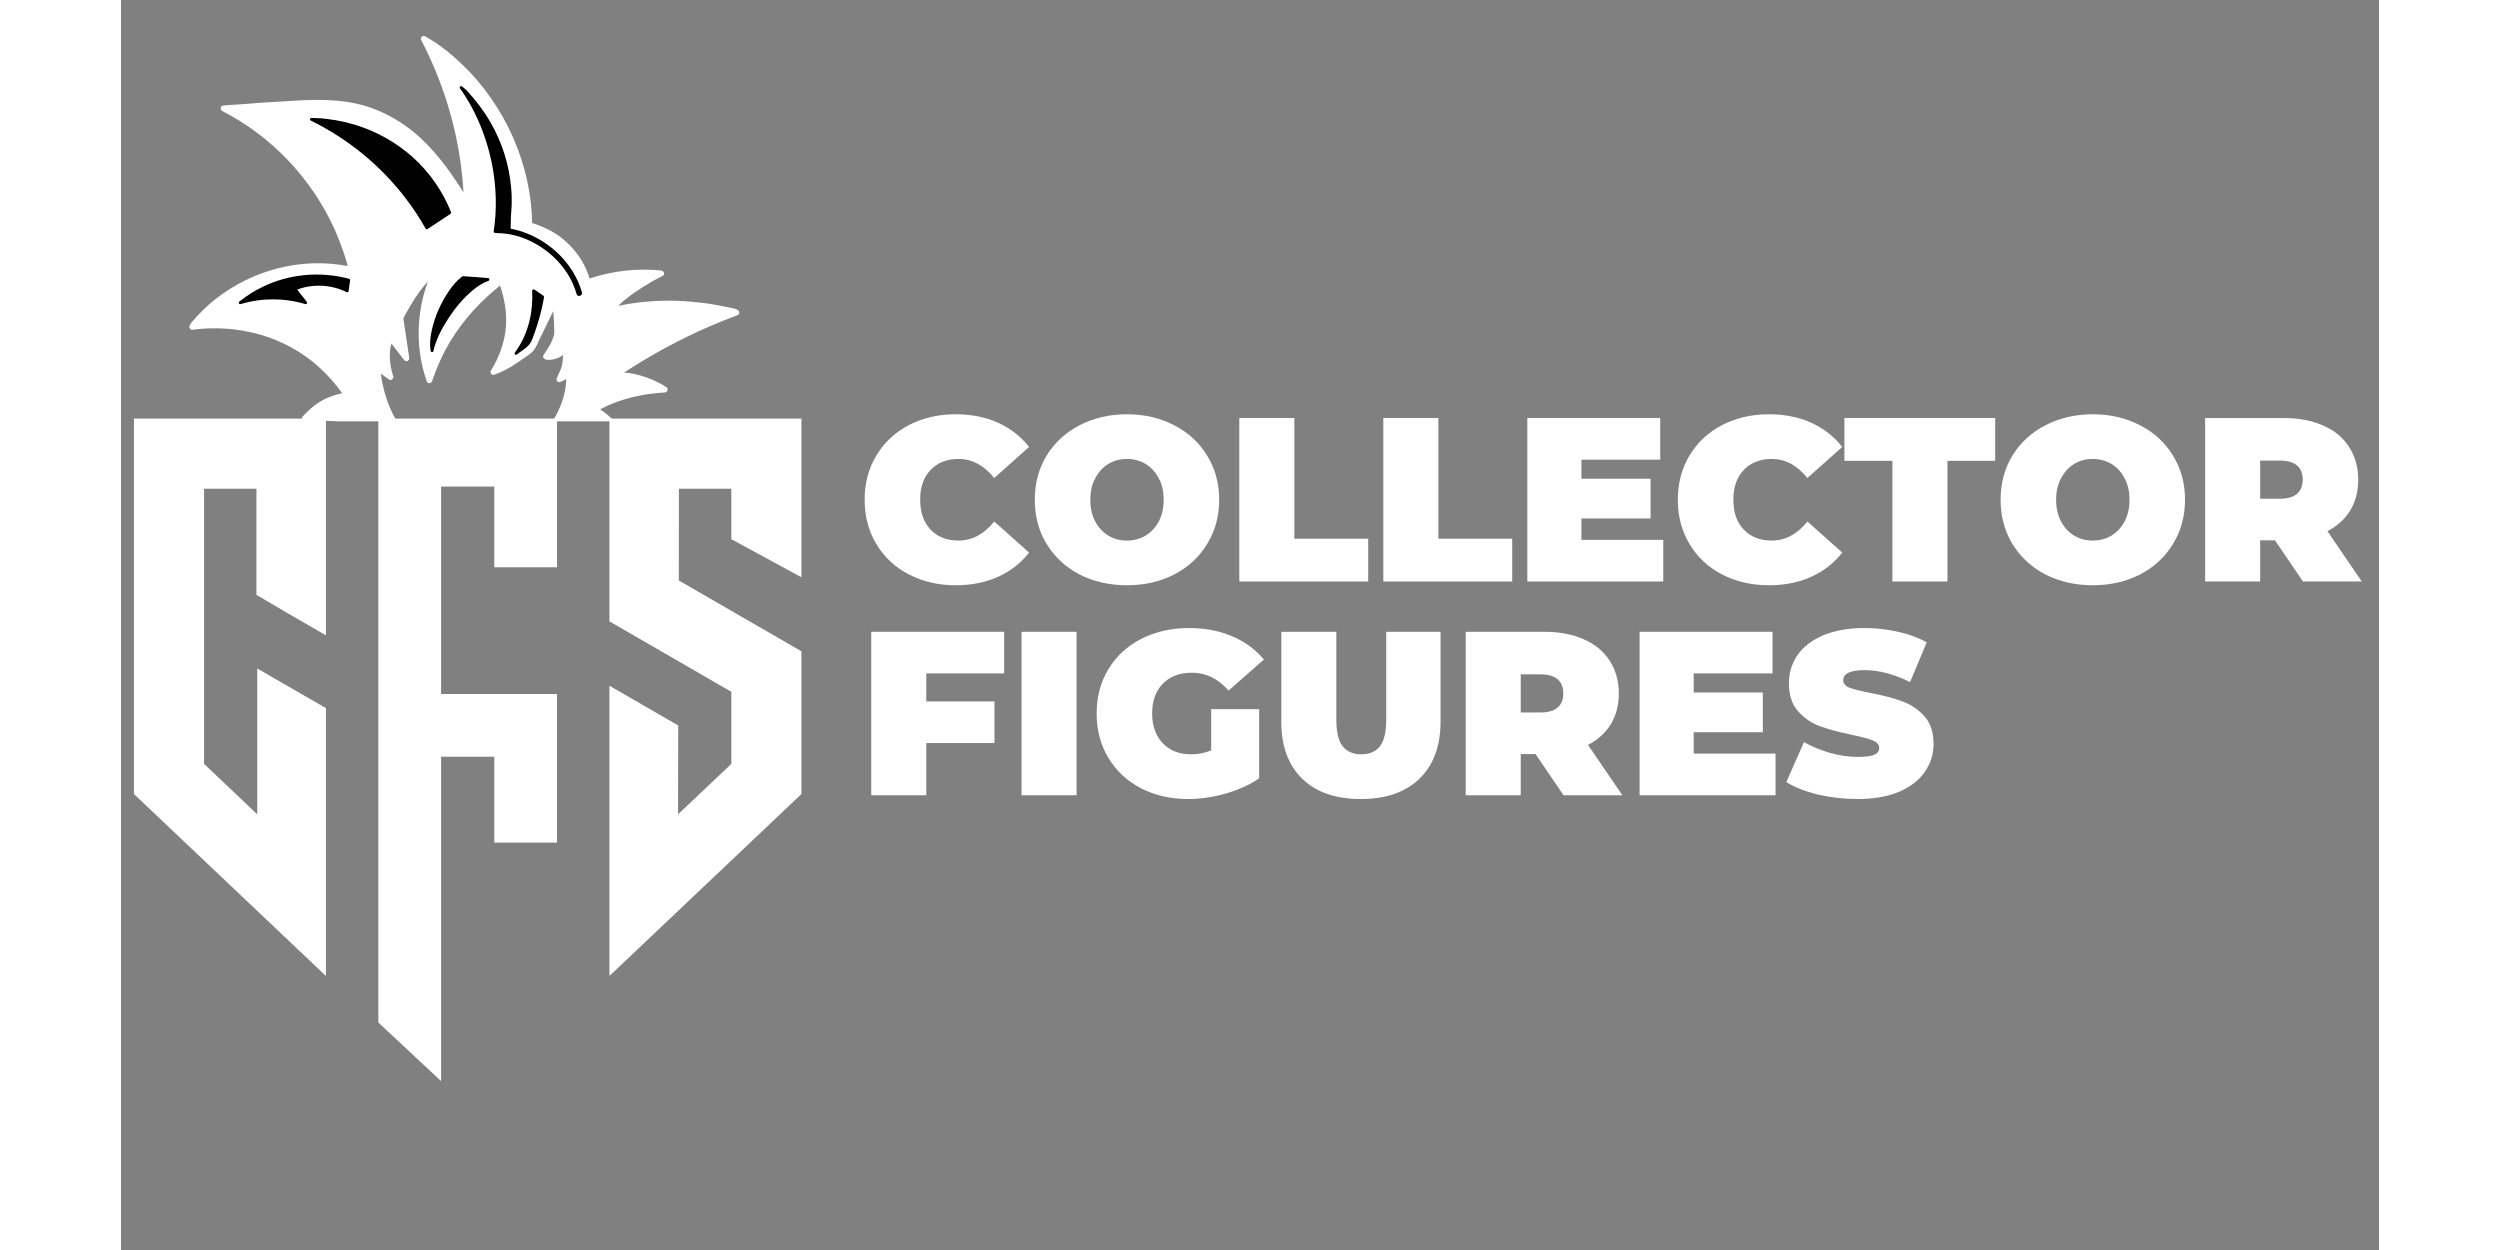
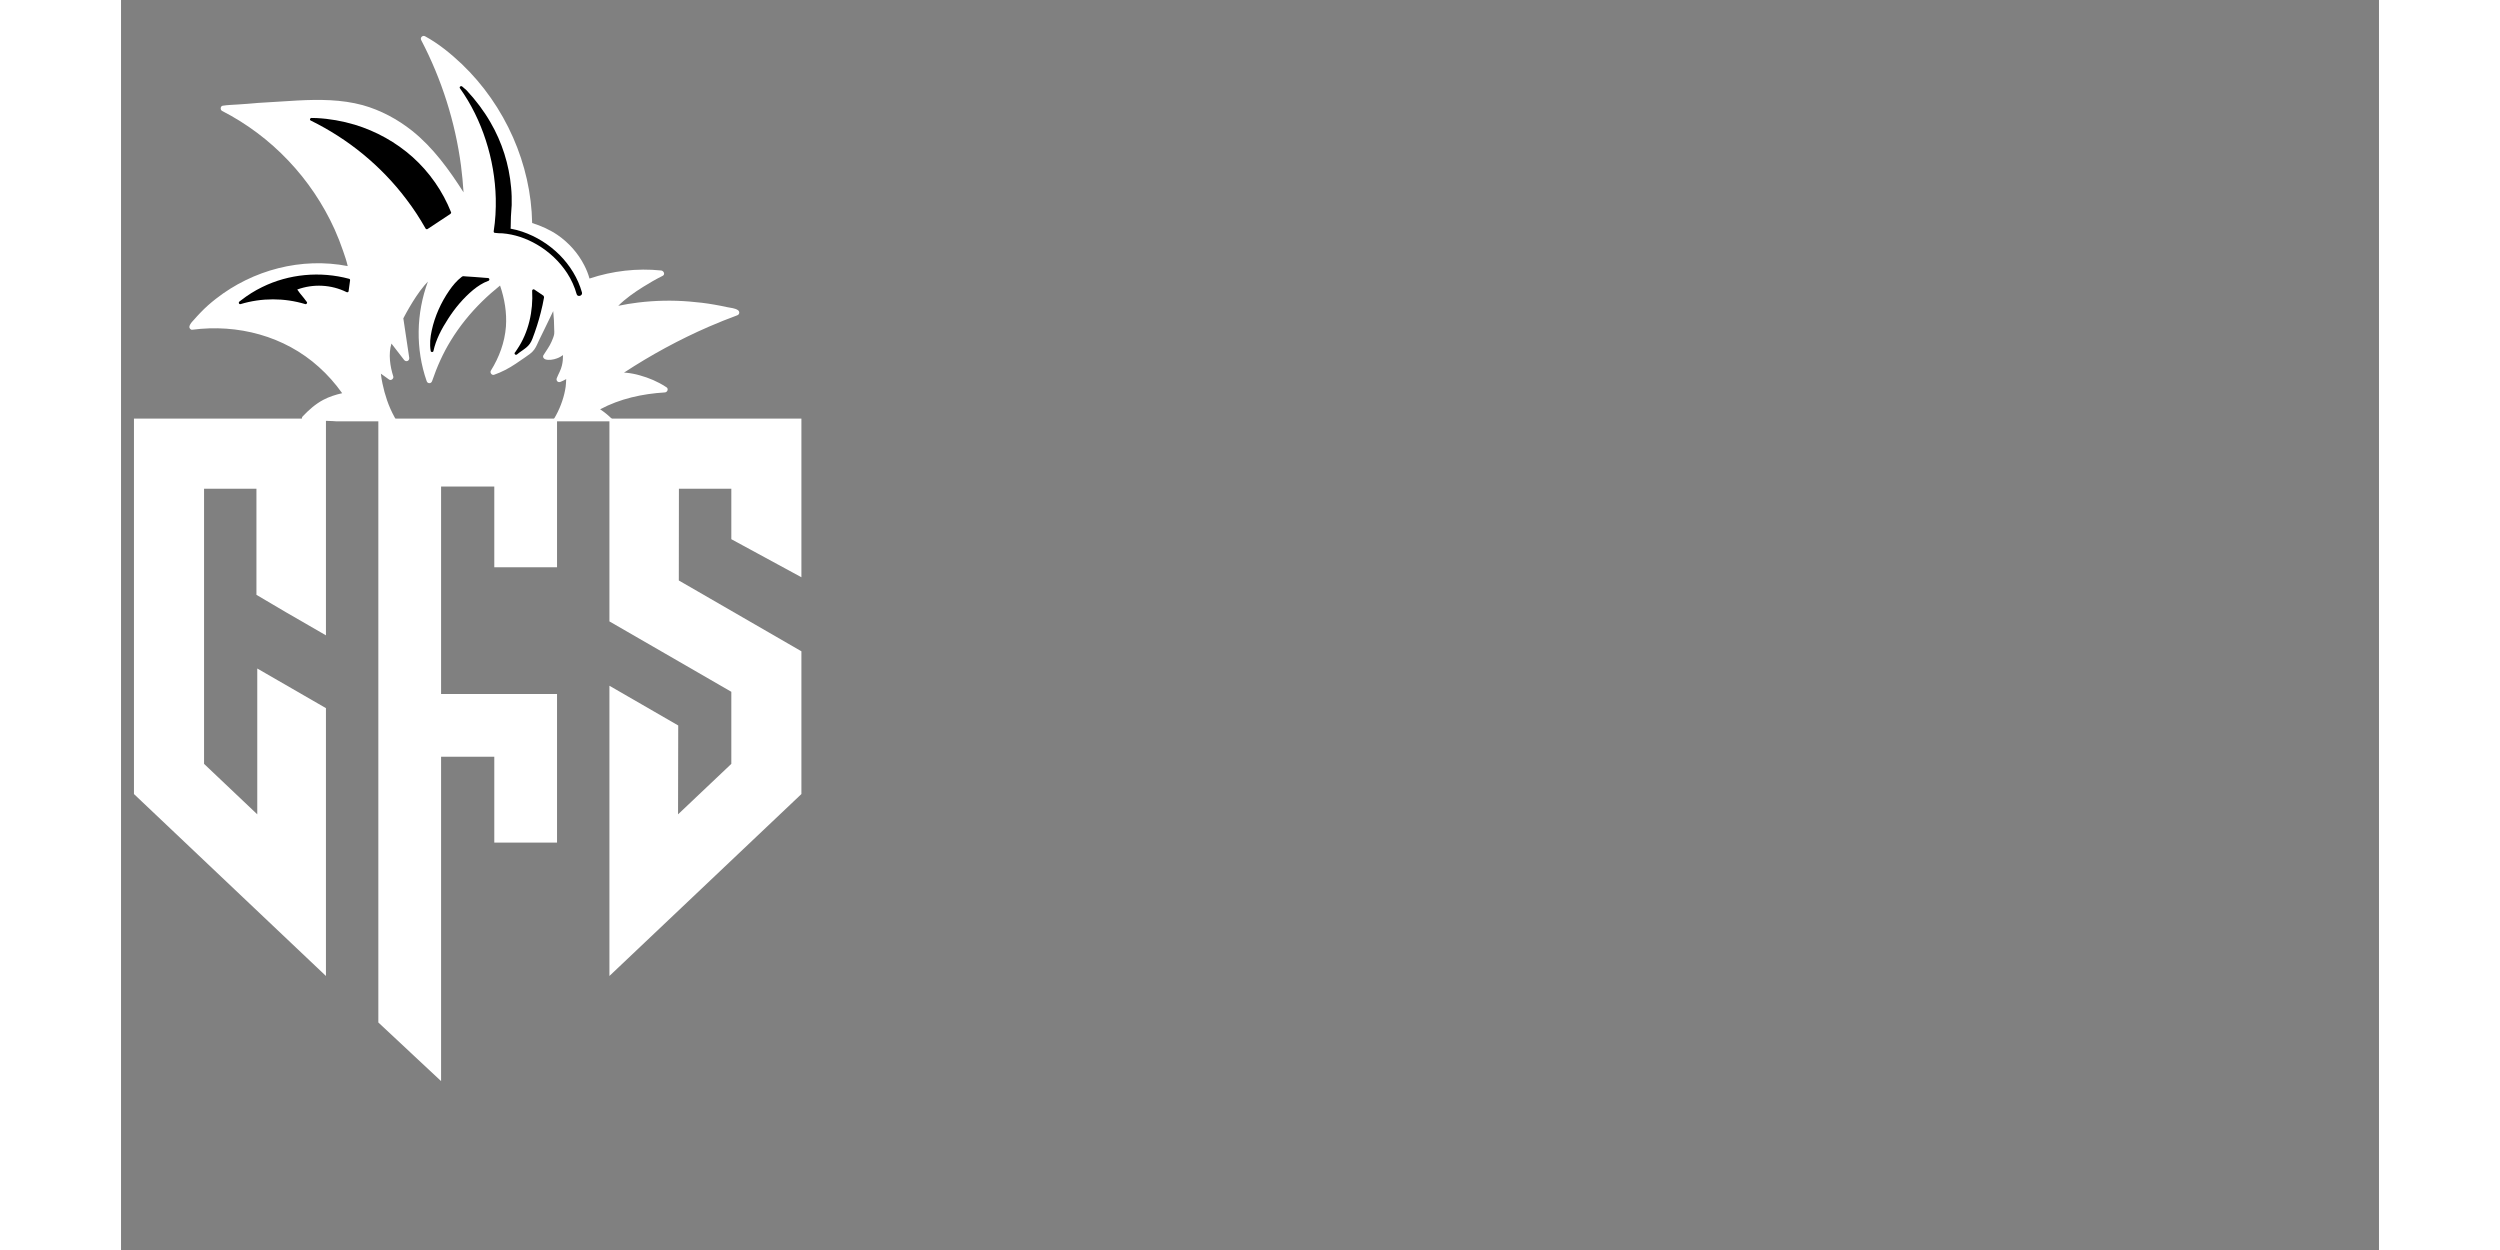
<svg xmlns="http://www.w3.org/2000/svg" width="200" zoomAndPan="magnify" viewBox="0 0 150 83.04" height="100" preserveAspectRatio="xMidYMid meet" version="1.0">
  <rect x="0" y="0" width="150" height="83.04" fill="#808080" stroke="none" />
  <defs>
    <g />
    <clipPath id="1de9f94f99">
      <path d="M 0.855 2 L 149.141 2 L 149.141 72 L 0.855 72 Z M 0.855 2 " clip-rule="nonzero" />
    </clipPath>
    <clipPath id="deaaa0c512">
      <path d="M 17 25.809 L 29 25.809 L 29 69.852 L 17 69.852 Z M 17 25.809 " clip-rule="nonzero" />
    </clipPath>
    <clipPath id="38689dd8a1">
      <path d="M 32 25.809 L 45.184 25.809 L 45.184 63 L 32 63 Z M 32 25.809 " clip-rule="nonzero" />
    </clipPath>
    <clipPath id="d8f3b4fa9e">
      <path d="M 0.855 25.809 L 14 25.809 L 14 63 L 0.855 63 Z M 0.855 25.809 " clip-rule="nonzero" />
    </clipPath>
    <clipPath id="73db95939f">
      <path d="M 4.504 0.32 L 41.113 0.32 L 41.113 25.988 L 4.504 25.988 Z M 4.504 0.32 " clip-rule="nonzero" />
    </clipPath>
    <clipPath id="9799ff9f03">
      <path d="M 48 21 L 149.141 21 L 149.141 55 L 48 55 Z M 48 21 " clip-rule="nonzero" />
    </clipPath>
    <clipPath id="86e402077d">
-       <rect x="0" width="102" y="0" height="34" />
-     </clipPath>
+       </clipPath>
    <clipPath id="a6115a0ae3">
      <rect x="0" width="150" y="0" height="70" />
    </clipPath>
  </defs>
  <g clip-path="url(#1de9f94f99)">
    <g transform="matrix(1, 0, 0, 1, 0, 2)">
      <g clip-path="url(#a6115a0ae3)">
        <g clip-path="url(#deaaa0c512)">
          <path fill="#ffffff" d="M 17.094 65.926 L 21.262 69.82 L 21.262 48.273 L 24.797 48.273 L 24.797 53.977 L 28.965 53.977 L 28.965 44.102 L 21.262 44.102 L 21.262 30.32 L 24.797 30.32 L 24.797 35.684 L 28.965 35.684 L 28.965 25.809 L 17.094 25.809 Z M 17.094 65.926 " fill-opacity="1" fill-rule="evenodd" />
        </g>
        <g clip-path="url(#38689dd8a1)">
          <path fill="#ffffff" d="M 32.445 62.836 L 45.199 50.75 L 45.199 41.266 L 37.055 36.562 C 37.059 34.898 37.062 32.133 37.062 30.469 L 40.543 30.469 L 40.543 33.82 L 45.199 36.348 L 45.199 25.809 L 32.445 25.809 L 32.445 39.281 L 37.035 41.93 L 40.543 43.957 L 40.543 48.746 L 37.004 52.098 C 37.004 50.129 37.008 48.16 37.016 46.195 L 32.445 43.555 Z M 32.445 62.836 " fill-opacity="1" fill-rule="evenodd" />
        </g>
        <g clip-path="url(#d8f3b4fa9e)">
          <path fill="#ffffff" d="M 13.613 62.836 L 8.105 57.617 L 0.859 50.75 L 0.859 25.809 L 13.613 25.809 L 13.613 40.207 L 10.949 38.668 L 8.996 37.516 L 8.996 30.469 L 5.516 30.469 L 5.516 48.746 L 9.051 52.098 L 9.051 42.41 L 13.613 45.043 Z M 13.613 62.836 " fill-opacity="1" fill-rule="evenodd" />
        </g>
        <g clip-path="url(#73db95939f)">
          <path fill="#ffffff" d="M 40.98 18.602 C 40.793 18.473 40.492 18.449 40.273 18.406 C 39.988 18.344 39.703 18.285 39.418 18.238 C 38.871 18.141 38.312 18.074 37.758 18.031 C 36.621 17.938 35.48 17.961 34.352 18.098 C 33.91 18.148 33.469 18.227 33.031 18.316 C 33.52 17.828 34.105 17.422 34.684 17.059 C 35.105 16.797 35.539 16.543 35.984 16.324 C 36.164 16.234 36.059 15.992 35.887 15.969 C 34.285 15.805 32.656 15.992 31.121 16.504 C 31.039 16.195 30.914 15.895 30.77 15.617 C 30.363 14.82 29.754 14.137 29.02 13.625 C 28.5 13.266 27.914 13.004 27.312 12.816 C 27.277 10.855 26.832 8.922 26.043 7.129 C 25.238 5.301 24.074 3.625 22.633 2.25 C 21.902 1.559 21.086 0.891 20.199 0.41 C 20.031 0.32 19.852 0.5 19.941 0.664 C 21.301 3.266 22.203 6.105 22.586 9.012 C 22.664 9.598 22.715 10.191 22.754 10.777 C 21.797 9.277 20.73 7.797 19.332 6.684 C 18.363 5.918 17.246 5.316 16.051 4.984 C 14.645 4.602 13.172 4.602 11.73 4.676 C 10.859 4.723 9.996 4.781 9.121 4.836 C 8.672 4.879 8.223 4.91 7.762 4.941 C 7.426 4.965 7.094 4.969 6.754 5.023 C 6.598 5.047 6.574 5.293 6.711 5.367 C 8.355 6.211 9.844 7.328 11.113 8.668 C 12.383 10.004 13.43 11.559 14.188 13.234 C 14.398 13.703 14.586 14.184 14.75 14.664 C 14.863 14.992 14.984 15.332 15.059 15.676 C 11.992 15.078 8.762 15.926 6.305 17.848 C 5.945 18.129 5.605 18.426 5.289 18.758 C 5.141 18.914 4.988 19.074 4.848 19.238 C 4.719 19.383 4.562 19.523 4.539 19.719 C 4.531 19.809 4.637 19.922 4.727 19.906 C 7.746 19.508 10.859 20.32 13.141 22.379 C 13.723 22.898 14.238 23.484 14.691 24.121 C 14.254 24.219 13.828 24.355 13.43 24.566 C 12.91 24.844 12.473 25.234 12.066 25.664 C 11.969 25.77 12.016 25.934 12.152 25.98 C 12.242 26.008 12.324 25.992 12.414 25.984 C 12.555 25.98 12.699 25.973 12.844 25.965 C 13.105 25.957 13.375 25.957 13.637 25.957 C 14.211 25.973 14.781 26.016 15.344 26.098 C 16.457 26.266 17.539 26.559 18.59 26.957 C 18.77 27.023 18.906 26.77 18.77 26.641 C 18.516 26.406 18.348 26.039 18.184 25.738 C 17.98 25.371 17.809 24.988 17.672 24.59 C 17.547 24.227 17.449 23.867 17.371 23.492 C 17.328 23.281 17.281 23.047 17.262 22.824 C 17.441 22.957 17.629 23.078 17.809 23.215 C 17.945 23.312 18.133 23.145 18.086 23.004 C 17.875 22.344 17.75 21.516 17.965 20.824 C 18.246 21.184 18.523 21.547 18.801 21.906 C 18.93 22.078 19.176 21.98 19.145 21.762 C 19.02 20.891 18.883 20.02 18.754 19.148 C 19.012 18.652 19.297 18.164 19.605 17.699 C 19.777 17.441 19.957 17.195 20.16 16.953 C 20.234 16.871 20.305 16.789 20.387 16.707 C 19.605 18.816 19.559 21.184 20.305 23.32 C 20.363 23.5 20.602 23.5 20.664 23.32 C 20.988 22.371 21.387 21.469 21.91 20.621 C 22.488 19.676 23.188 18.812 23.977 18.035 C 24.359 17.66 24.758 17.309 25.18 16.969 C 25.48 17.848 25.637 18.773 25.57 19.703 C 25.488 20.75 25.121 21.734 24.57 22.621 C 24.488 22.754 24.625 22.949 24.781 22.898 C 25.293 22.719 25.766 22.469 26.215 22.168 C 26.426 22.027 26.629 21.883 26.84 21.742 C 27.066 21.582 27.297 21.441 27.457 21.215 C 27.59 21.027 27.676 20.801 27.773 20.598 C 27.898 20.328 28.035 20.059 28.164 19.797 C 28.344 19.418 28.523 19.043 28.711 18.668 C 28.75 19.074 28.777 19.48 28.777 19.887 C 28.777 19.984 28.793 20.094 28.777 20.188 C 28.75 20.352 28.672 20.531 28.605 20.688 C 28.469 21.012 28.246 21.297 28.066 21.59 C 27.996 21.703 28.066 21.824 28.176 21.867 C 28.402 21.953 28.734 21.891 28.953 21.809 C 29.102 21.758 29.238 21.68 29.363 21.59 C 29.363 21.824 29.344 22.059 29.289 22.281 C 29.223 22.582 29.062 22.832 28.953 23.109 C 28.875 23.281 29.027 23.445 29.207 23.363 C 29.336 23.312 29.453 23.25 29.574 23.184 C 29.566 23.348 29.559 23.523 29.539 23.688 C 29.492 24.012 29.418 24.324 29.312 24.633 C 29.094 25.297 28.754 25.91 28.328 26.461 C 28.254 26.551 28.254 26.691 28.363 26.754 C 28.508 26.828 28.637 26.789 28.793 26.773 C 29.004 26.754 29.215 26.73 29.418 26.715 C 29.844 26.684 30.281 26.672 30.711 26.672 C 31.129 26.672 31.551 26.691 31.965 26.723 C 32.176 26.738 32.387 26.762 32.586 26.781 C 32.754 26.805 32.934 26.852 33.098 26.836 C 33.273 26.82 33.34 26.648 33.234 26.512 C 32.828 26.016 32.371 25.543 31.828 25.191 C 33.145 24.484 34.641 24.16 36.125 24.07 C 36.301 24.062 36.398 23.816 36.223 23.719 C 36.211 23.711 36.188 23.695 36.172 23.688 C 35.652 23.348 35.066 23.102 34.473 22.938 C 34.18 22.852 33.871 22.793 33.566 22.762 C 33.512 22.754 33.469 22.754 33.414 22.754 C 35.203 21.582 37.09 20.555 39.051 19.703 C 39.672 19.434 40.305 19.18 40.941 18.945 C 41.094 18.887 41.117 18.699 40.98 18.602 Z M 40.98 18.602 " fill-opacity="1" fill-rule="nonzero" />
        </g>
        <path fill="#000000" d="M 21.926 12.102 C 21.371 10.703 20.492 9.441 19.371 8.434 C 18.266 7.449 16.945 6.715 15.531 6.285 C 14.707 6.039 13.855 5.887 13 5.844 C 12.879 5.844 12.766 5.836 12.648 5.836 C 12.555 5.836 12.512 5.969 12.602 6.008 C 13.84 6.617 15.012 7.367 16.082 8.246 C 17.148 9.125 18.117 10.125 18.949 11.23 C 19.426 11.852 19.852 12.508 20.234 13.184 C 20.258 13.227 20.324 13.242 20.363 13.215 C 20.867 12.883 21.371 12.543 21.875 12.215 C 21.91 12.191 21.941 12.145 21.926 12.102 Z M 21.926 12.102 " fill-opacity="1" fill-rule="nonzero" />
        <path fill="#000000" d="M 30.621 17.43 C 30.355 16.48 29.824 15.633 29.141 14.941 C 28.441 14.242 27.582 13.703 26.645 13.387 C 26.398 13.305 26.133 13.234 25.879 13.191 C 25.887 13.145 25.887 13.102 25.887 13.062 C 25.895 12.922 25.895 12.785 25.895 12.641 C 25.895 12.305 25.938 11.957 25.953 11.621 C 25.961 11.23 25.953 10.84 25.914 10.457 C 25.781 8.93 25.309 7.441 24.539 6.121 C 24.105 5.367 23.578 4.672 22.984 4.031 C 22.977 4.023 22.977 4.016 22.969 4.016 C 22.961 4.008 22.961 4.008 22.957 4 C 22.859 3.918 22.762 3.828 22.664 3.746 C 22.586 3.68 22.453 3.77 22.512 3.859 C 23.262 4.91 23.836 6.09 24.234 7.324 C 24.637 8.57 24.863 9.871 24.895 11.184 C 24.91 11.914 24.871 12.633 24.758 13.355 C 24.75 13.402 24.766 13.461 24.828 13.469 C 24.992 13.492 25.164 13.5 25.336 13.5 C 26.148 13.566 26.93 13.836 27.637 14.25 C 28.434 14.715 29.133 15.371 29.637 16.145 C 29.914 16.57 30.129 17.047 30.266 17.535 C 30.32 17.758 30.68 17.66 30.621 17.43 Z M 30.621 17.43 " fill-opacity="1" fill-rule="nonzero" />
        <path fill="#000000" d="M 15.148 16.52 C 13.234 16.008 11.152 16.195 9.371 17.074 C 8.875 17.316 8.41 17.609 7.98 17.945 C 7.941 17.977 7.906 18.008 7.867 18.031 C 7.785 18.09 7.832 18.23 7.941 18.203 C 9.34 17.781 10.844 17.781 12.242 18.203 C 12.316 18.227 12.391 18.133 12.348 18.066 C 12.203 17.855 12.039 17.676 11.879 17.473 C 11.82 17.398 11.762 17.316 11.707 17.234 C 12.766 16.844 13.969 16.902 14.984 17.406 C 15.027 17.43 15.109 17.414 15.117 17.352 C 15.148 17.113 15.188 16.871 15.215 16.633 C 15.223 16.578 15.203 16.527 15.148 16.52 Z M 15.148 16.52 " fill-opacity="1" fill-rule="nonzero" />
        <path fill="#000000" d="M 24.473 16.562 C 24.473 16.559 24.473 16.559 24.473 16.551 C 24.465 16.512 24.434 16.473 24.391 16.473 C 24.344 16.461 24.293 16.461 24.246 16.461 C 24.156 16.453 24.059 16.445 23.969 16.438 C 23.797 16.422 23.625 16.414 23.449 16.398 C 23.27 16.383 23.098 16.375 22.918 16.363 C 22.859 16.355 22.805 16.348 22.746 16.348 C 22.691 16.348 22.664 16.367 22.625 16.398 C 22.301 16.648 22.039 16.961 21.805 17.301 C 21.258 18.09 20.844 19.012 20.641 19.953 C 20.543 20.395 20.492 20.871 20.574 21.32 C 20.59 21.41 20.738 21.41 20.754 21.32 C 20.918 20.555 21.301 19.84 21.723 19.188 C 22.18 18.473 22.738 17.805 23.391 17.262 C 23.691 17.016 24.023 16.797 24.391 16.66 C 24.434 16.66 24.465 16.617 24.465 16.57 C 24.473 16.578 24.473 16.57 24.473 16.562 Z M 24.473 16.562 " fill-opacity="1" fill-rule="nonzero" />
        <path fill="#000000" d="M 28.051 17.637 C 27.855 17.504 27.652 17.367 27.457 17.234 C 27.418 17.211 27.387 17.211 27.359 17.234 C 27.328 17.246 27.312 17.27 27.312 17.316 C 27.387 18.66 27.082 20.074 26.32 21.199 C 26.285 21.254 26.246 21.312 26.207 21.367 C 26.207 21.367 26.207 21.371 26.207 21.371 C 26.207 21.371 26.207 21.371 26.199 21.379 C 26.195 21.387 26.195 21.387 26.188 21.395 C 26.18 21.402 26.18 21.402 26.172 21.41 C 26.09 21.5 26.207 21.621 26.305 21.547 C 26.5 21.379 26.719 21.254 26.914 21.094 C 27.109 20.938 27.238 20.742 27.328 20.508 C 27.547 19.938 27.734 19.359 27.883 18.766 C 27.969 18.434 28.043 18.098 28.102 17.758 C 28.094 17.699 28.086 17.66 28.051 17.637 Z M 28.051 17.637 " fill-opacity="1" fill-rule="nonzero" />
        <g clip-path="url(#9799ff9f03)">
          <g transform="matrix(1, 0, 0, 1, 48, 21)">
            <g clip-path="url(#86e402077d)">
              <g fill="#ffffff" fill-opacity="1">
                <g transform="translate(0.947, 15.63)">
                  <g>
                    <path d="M 6.5 0.25 C 5.352 0.25 4.316 0.008 3.391 -0.469 C 2.473 -0.945 1.754 -1.617 1.234 -2.484 C 0.711 -3.348 0.453 -4.332 0.453 -5.438 C 0.453 -6.531 0.711 -7.508 1.234 -8.375 C 1.754 -9.238 2.473 -9.91 3.391 -10.391 C 4.316 -10.867 5.352 -11.109 6.5 -11.109 C 7.551 -11.109 8.488 -10.922 9.312 -10.547 C 10.145 -10.172 10.832 -9.633 11.375 -8.938 L 9.062 -6.875 C 8.383 -7.719 7.594 -8.141 6.688 -8.141 C 5.914 -8.141 5.297 -7.895 4.828 -7.406 C 4.367 -6.914 4.141 -6.258 4.141 -5.438 C 4.141 -4.602 4.367 -3.941 4.828 -3.453 C 5.297 -2.961 5.914 -2.719 6.688 -2.719 C 7.594 -2.719 8.383 -3.141 9.062 -3.984 L 11.375 -1.922 C 10.832 -1.223 10.145 -0.688 9.312 -0.312 C 8.488 0.062 7.551 0.25 6.5 0.25 Z M 6.5 0.25 " />
                  </g>
                </g>
              </g>
              <g fill="#ffffff" fill-opacity="1">
                <g transform="translate(12.25, 15.63)">
                  <g>
                    <path d="M 6.578 0.25 C 5.41 0.25 4.359 0.008 3.422 -0.469 C 2.492 -0.957 1.766 -1.633 1.234 -2.5 C 0.711 -3.363 0.453 -4.344 0.453 -5.438 C 0.453 -6.52 0.711 -7.492 1.234 -8.359 C 1.766 -9.223 2.492 -9.895 3.422 -10.375 C 4.359 -10.863 5.41 -11.109 6.578 -11.109 C 7.742 -11.109 8.789 -10.863 9.719 -10.375 C 10.656 -9.895 11.383 -9.223 11.906 -8.359 C 12.438 -7.492 12.703 -6.52 12.703 -5.438 C 12.703 -4.344 12.438 -3.363 11.906 -2.5 C 11.383 -1.633 10.656 -0.957 9.719 -0.469 C 8.789 0.008 7.742 0.25 6.578 0.25 Z M 6.578 -2.719 C 7.035 -2.719 7.445 -2.828 7.812 -3.047 C 8.176 -3.266 8.469 -3.578 8.688 -3.984 C 8.906 -4.398 9.016 -4.883 9.016 -5.438 C 9.016 -5.977 8.906 -6.453 8.688 -6.859 C 8.469 -7.273 8.176 -7.594 7.812 -7.812 C 7.445 -8.031 7.035 -8.141 6.578 -8.141 C 6.117 -8.141 5.707 -8.031 5.344 -7.812 C 4.977 -7.594 4.688 -7.273 4.469 -6.859 C 4.25 -6.453 4.141 -5.977 4.141 -5.438 C 4.141 -4.883 4.25 -4.398 4.469 -3.984 C 4.688 -3.578 4.977 -3.266 5.344 -3.047 C 5.707 -2.828 6.117 -2.719 6.578 -2.719 Z M 6.578 -2.719 " />
                  </g>
                </g>
              </g>
              <g fill="#ffffff" fill-opacity="1">
                <g transform="translate(25.399, 15.63)">
                  <g>
                    <path d="M 0.891 -10.859 L 4.547 -10.859 L 4.547 -2.844 L 9.453 -2.844 L 9.453 0 L 0.891 0 Z M 0.891 -10.859 " />
                  </g>
                </g>
              </g>
              <g fill="#ffffff" fill-opacity="1">
                <g transform="translate(34.966, 15.63)">
                  <g>
                    <path d="M 0.891 -10.859 L 4.547 -10.859 L 4.547 -2.844 L 9.453 -2.844 L 9.453 0 L 0.891 0 Z M 0.891 -10.859 " />
                  </g>
                </g>
              </g>
              <g fill="#ffffff" fill-opacity="1">
                <g transform="translate(44.533, 15.63)">
                  <g>
-                     <path d="M 9.922 -2.766 L 9.922 0 L 0.891 0 L 0.891 -10.859 L 9.719 -10.859 L 9.719 -8.094 L 4.484 -8.094 L 4.484 -6.828 L 9.078 -6.828 L 9.078 -4.188 L 4.484 -4.188 L 4.484 -2.766 Z M 9.922 -2.766 " />
-                   </g>
+                     </g>
                </g>
              </g>
              <g fill="#ffffff" fill-opacity="1">
                <g transform="translate(54.968, 15.63)">
                  <g>
                    <path d="M 6.5 0.25 C 5.352 0.25 4.316 0.008 3.391 -0.469 C 2.473 -0.945 1.754 -1.617 1.234 -2.484 C 0.711 -3.348 0.453 -4.332 0.453 -5.438 C 0.453 -6.531 0.711 -7.508 1.234 -8.375 C 1.754 -9.238 2.473 -9.91 3.391 -10.391 C 4.316 -10.867 5.352 -11.109 6.5 -11.109 C 7.551 -11.109 8.488 -10.922 9.312 -10.547 C 10.145 -10.172 10.832 -9.633 11.375 -8.938 L 9.062 -6.875 C 8.383 -7.719 7.594 -8.141 6.688 -8.141 C 5.914 -8.141 5.297 -7.895 4.828 -7.406 C 4.367 -6.914 4.141 -6.258 4.141 -5.438 C 4.141 -4.602 4.367 -3.941 4.828 -3.453 C 5.297 -2.961 5.914 -2.719 6.688 -2.719 C 7.594 -2.719 8.383 -3.141 9.062 -3.984 L 11.375 -1.922 C 10.832 -1.223 10.145 -0.688 9.312 -0.312 C 8.488 0.062 7.551 0.25 6.5 0.25 Z M 6.5 0.25 " />
                  </g>
                </g>
              </g>
              <g fill="#ffffff" fill-opacity="1">
                <g transform="translate(66.426, 15.63)">
                  <g>
                    <path d="M 3.25 -8.016 L 0.062 -8.016 L 0.062 -10.859 L 10.078 -10.859 L 10.078 -8.016 L 6.906 -8.016 L 6.906 0 L 3.25 0 Z M 3.25 -8.016 " />
                  </g>
                </g>
              </g>
              <g fill="#ffffff" fill-opacity="1">
                <g transform="translate(76.412, 15.63)">
                  <g>
-                     <path d="M 6.578 0.25 C 5.41 0.25 4.359 0.008 3.422 -0.469 C 2.492 -0.957 1.766 -1.633 1.234 -2.5 C 0.711 -3.363 0.453 -4.344 0.453 -5.438 C 0.453 -6.52 0.711 -7.492 1.234 -8.359 C 1.766 -9.223 2.492 -9.895 3.422 -10.375 C 4.359 -10.863 5.41 -11.109 6.578 -11.109 C 7.742 -11.109 8.789 -10.863 9.719 -10.375 C 10.656 -9.895 11.383 -9.223 11.906 -8.359 C 12.438 -7.492 12.703 -6.52 12.703 -5.438 C 12.703 -4.344 12.438 -3.363 11.906 -2.5 C 11.383 -1.633 10.656 -0.957 9.719 -0.469 C 8.789 0.008 7.742 0.25 6.578 0.25 Z M 6.578 -2.719 C 7.035 -2.719 7.445 -2.828 7.812 -3.047 C 8.176 -3.266 8.469 -3.578 8.688 -3.984 C 8.906 -4.398 9.016 -4.883 9.016 -5.438 C 9.016 -5.977 8.906 -6.453 8.688 -6.859 C 8.469 -7.273 8.176 -7.594 7.812 -7.812 C 7.445 -8.031 7.035 -8.141 6.578 -8.141 C 6.117 -8.141 5.707 -8.031 5.344 -7.812 C 4.977 -7.594 4.688 -7.273 4.469 -6.859 C 4.25 -6.453 4.141 -5.977 4.141 -5.438 C 4.141 -4.883 4.25 -4.398 4.469 -3.984 C 4.688 -3.578 4.977 -3.266 5.344 -3.047 C 5.707 -2.828 6.117 -2.719 6.578 -2.719 Z M 6.578 -2.719 " />
-                   </g>
+                     </g>
                </g>
              </g>
              <g fill="#ffffff" fill-opacity="1">
                <g transform="translate(89.56, 15.63)">
                  <g>
-                     <path d="M 5.531 -2.734 L 4.547 -2.734 L 4.547 0 L 0.891 0 L 0.891 -10.859 L 6.109 -10.859 C 7.117 -10.859 7.992 -10.691 8.734 -10.359 C 9.484 -10.035 10.055 -9.562 10.453 -8.938 C 10.859 -8.312 11.062 -7.586 11.062 -6.766 C 11.062 -5.984 10.883 -5.301 10.531 -4.719 C 10.176 -4.145 9.672 -3.688 9.016 -3.344 L 11.297 0 L 7.391 0 Z M 7.375 -6.766 C 7.375 -7.172 7.25 -7.484 7 -7.703 C 6.75 -7.922 6.375 -8.031 5.875 -8.031 L 4.547 -8.031 L 4.547 -5.5 L 5.875 -5.5 C 6.375 -5.5 6.75 -5.609 7 -5.828 C 7.25 -6.047 7.375 -6.359 7.375 -6.766 Z M 7.375 -6.766 " />
-                   </g>
+                     </g>
                </g>
              </g>
              <g fill="#ffffff" fill-opacity="1">
                <g transform="translate(0.947, 29.83)">
                  <g>
                    <path d="M 4.547 -8.094 L 4.547 -6.234 L 9.078 -6.234 L 9.078 -3.469 L 4.547 -3.469 L 4.547 0 L 0.891 0 L 0.891 -10.859 L 9.719 -10.859 L 9.719 -8.094 Z M 4.547 -8.094 " />
                  </g>
                </g>
              </g>
              <g fill="#ffffff" fill-opacity="1">
                <g transform="translate(10.932, 29.83)">
                  <g>
                    <path d="M 0.891 -10.859 L 4.547 -10.859 L 4.547 0 L 0.891 0 Z M 0.891 -10.859 " />
                  </g>
                </g>
              </g>
              <g fill="#ffffff" fill-opacity="1">
                <g transform="translate(16.359, 29.83)">
                  <g>
                    <path d="M 8.062 -5.719 L 11.25 -5.719 L 11.25 -1.125 C 10.602 -0.688 9.859 -0.348 9.016 -0.109 C 8.172 0.129 7.336 0.25 6.516 0.25 C 5.359 0.25 4.316 0.008 3.391 -0.469 C 2.473 -0.945 1.754 -1.617 1.234 -2.484 C 0.711 -3.348 0.453 -4.332 0.453 -5.438 C 0.453 -6.531 0.711 -7.508 1.234 -8.375 C 1.754 -9.238 2.484 -9.91 3.422 -10.391 C 4.359 -10.867 5.414 -11.109 6.594 -11.109 C 7.656 -11.109 8.609 -10.926 9.453 -10.562 C 10.297 -10.207 11 -9.691 11.562 -9.016 L 9.219 -6.953 C 8.531 -7.742 7.719 -8.141 6.781 -8.141 C 5.969 -8.141 5.32 -7.895 4.844 -7.406 C 4.375 -6.926 4.141 -6.27 4.141 -5.438 C 4.141 -4.613 4.375 -3.953 4.844 -3.453 C 5.312 -2.961 5.941 -2.719 6.734 -2.719 C 7.203 -2.719 7.645 -2.805 8.062 -2.984 Z M 8.062 -5.719 " />
                  </g>
                </g>
              </g>
              <g fill="#ffffff" fill-opacity="1">
                <g transform="translate(28.283, 29.83)">
                  <g>
                    <path d="M 6.078 0.25 C 4.41 0.25 3.113 -0.195 2.188 -1.094 C 1.258 -2 0.797 -3.266 0.797 -4.891 L 0.797 -10.859 L 4.453 -10.859 L 4.453 -5 C 4.453 -4.195 4.594 -3.613 4.875 -3.25 C 5.164 -2.895 5.578 -2.719 6.109 -2.719 C 6.648 -2.719 7.062 -2.895 7.344 -3.25 C 7.625 -3.613 7.766 -4.195 7.766 -5 L 7.766 -10.859 L 11.375 -10.859 L 11.375 -4.891 C 11.375 -3.266 10.906 -2 9.969 -1.094 C 9.039 -0.195 7.742 0.25 6.078 0.25 Z M 6.078 0.25 " />
                  </g>
                </g>
              </g>
              <g fill="#ffffff" fill-opacity="1">
                <g transform="translate(40.439, 29.83)">
                  <g>
                    <path d="M 5.531 -2.734 L 4.547 -2.734 L 4.547 0 L 0.891 0 L 0.891 -10.859 L 6.109 -10.859 C 7.117 -10.859 7.992 -10.691 8.734 -10.359 C 9.484 -10.035 10.055 -9.562 10.453 -8.938 C 10.859 -8.312 11.062 -7.586 11.062 -6.766 C 11.062 -5.984 10.883 -5.301 10.531 -4.719 C 10.176 -4.145 9.672 -3.688 9.016 -3.344 L 11.297 0 L 7.391 0 Z M 7.375 -6.766 C 7.375 -7.172 7.25 -7.484 7 -7.703 C 6.75 -7.922 6.375 -8.031 5.875 -8.031 L 4.547 -8.031 L 4.547 -5.5 L 5.875 -5.5 C 6.375 -5.5 6.75 -5.609 7 -5.828 C 7.25 -6.047 7.375 -6.359 7.375 -6.766 Z M 7.375 -6.766 " />
                  </g>
                </g>
              </g>
              <g fill="#ffffff" fill-opacity="1">
                <g transform="translate(51.991, 29.83)">
                  <g>
                    <path d="M 9.922 -2.766 L 9.922 0 L 0.891 0 L 0.891 -10.859 L 9.719 -10.859 L 9.719 -8.094 L 4.484 -8.094 L 4.484 -6.828 L 9.078 -6.828 L 9.078 -4.188 L 4.484 -4.188 L 4.484 -2.766 Z M 9.922 -2.766 " />
                  </g>
                </g>
              </g>
              <g fill="#ffffff" fill-opacity="1">
                <g transform="translate(62.426, 29.83)">
                  <g>
-                     <path d="M 4.938 0.25 C 4.031 0.25 3.148 0.148 2.297 -0.047 C 1.453 -0.254 0.754 -0.531 0.203 -0.875 L 1.375 -3.531 C 1.895 -3.238 2.473 -3 3.109 -2.812 C 3.754 -2.633 4.375 -2.547 4.969 -2.547 C 5.469 -2.547 5.828 -2.594 6.047 -2.688 C 6.266 -2.789 6.375 -2.941 6.375 -3.141 C 6.375 -3.359 6.234 -3.523 5.953 -3.641 C 5.672 -3.754 5.203 -3.879 4.547 -4.016 C 3.711 -4.191 3.016 -4.379 2.453 -4.578 C 1.891 -4.785 1.398 -5.117 0.984 -5.578 C 0.578 -6.035 0.375 -6.66 0.375 -7.453 C 0.375 -8.129 0.562 -8.742 0.938 -9.297 C 1.32 -9.859 1.895 -10.301 2.656 -10.625 C 3.414 -10.945 4.344 -11.109 5.438 -11.109 C 6.176 -11.109 6.906 -11.023 7.625 -10.859 C 8.344 -10.703 8.977 -10.469 9.531 -10.156 L 8.422 -7.516 C 7.359 -8.047 6.352 -8.312 5.406 -8.312 C 4.457 -8.312 3.984 -8.086 3.984 -7.641 C 3.984 -7.422 4.125 -7.254 4.406 -7.141 C 4.688 -7.035 5.145 -6.922 5.781 -6.797 C 6.613 -6.641 7.312 -6.457 7.875 -6.25 C 8.445 -6.051 8.941 -5.723 9.359 -5.266 C 9.773 -4.816 9.984 -4.195 9.984 -3.406 C 9.984 -2.727 9.789 -2.113 9.406 -1.562 C 9.031 -1.008 8.461 -0.566 7.703 -0.234 C 6.941 0.086 6.02 0.25 4.938 0.25 Z M 4.938 0.25 " />
-                   </g>
+                     </g>
                </g>
              </g>
            </g>
          </g>
        </g>
      </g>
    </g>
  </g>
</svg>